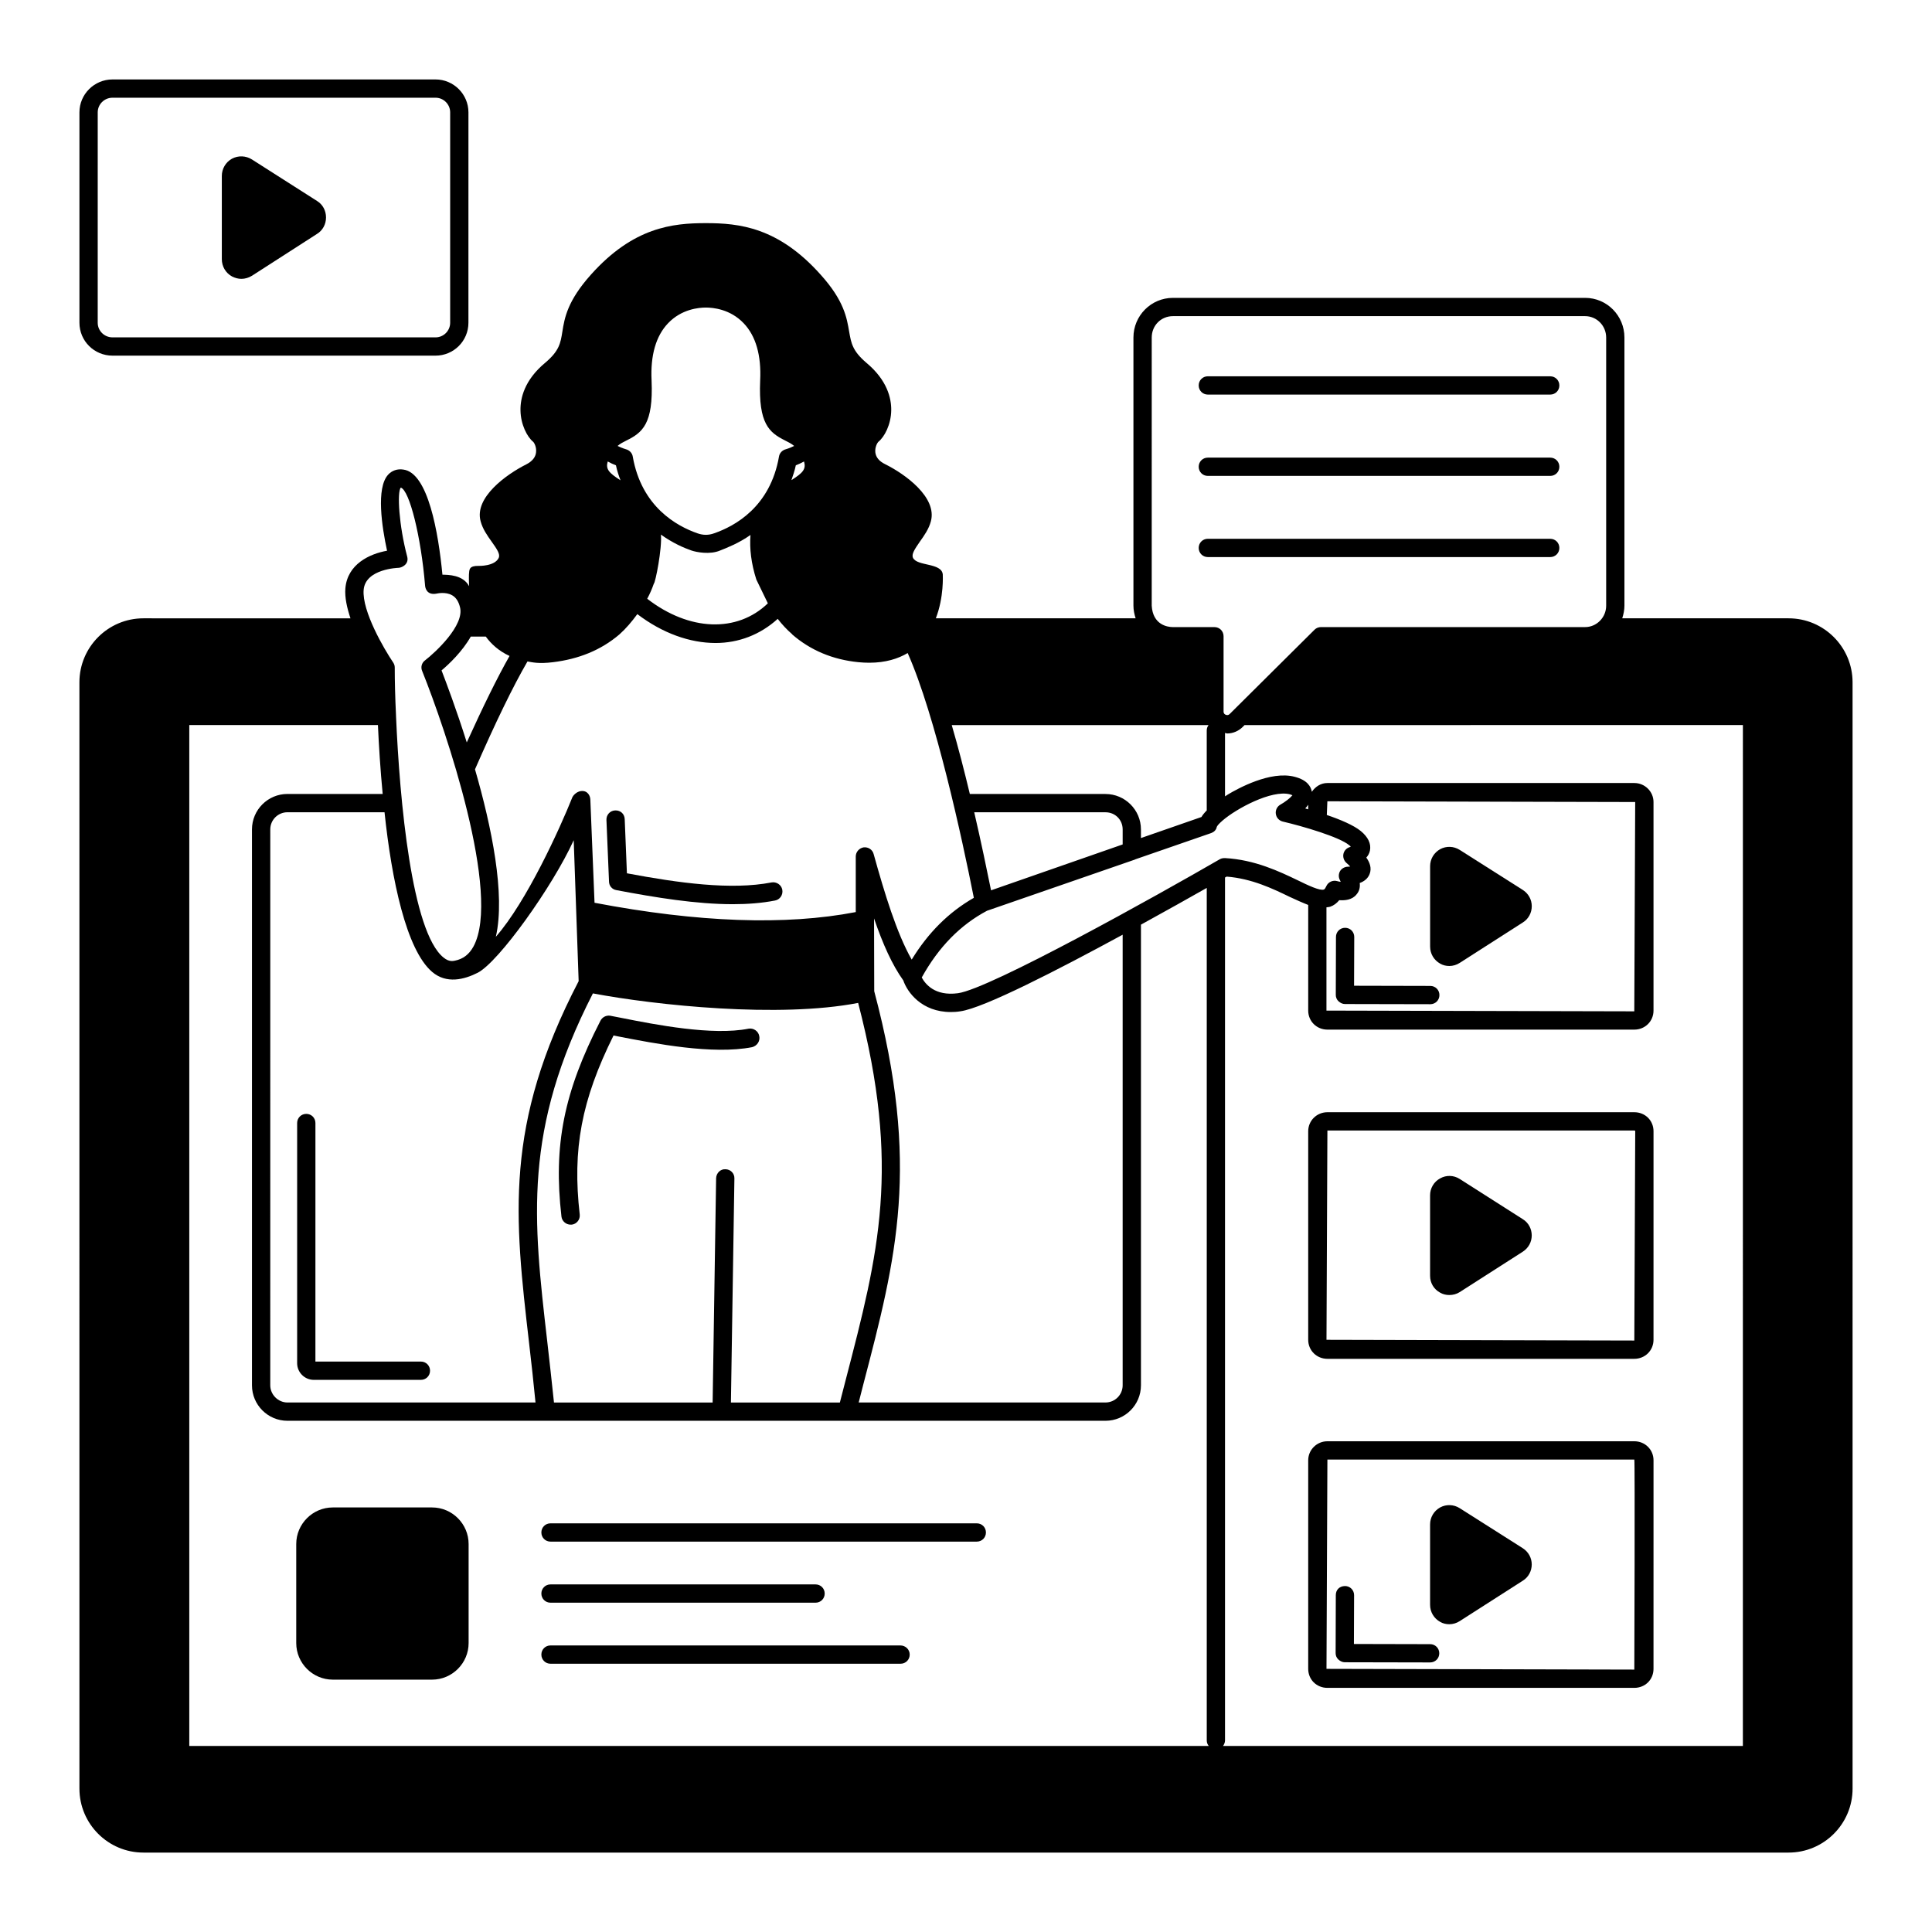
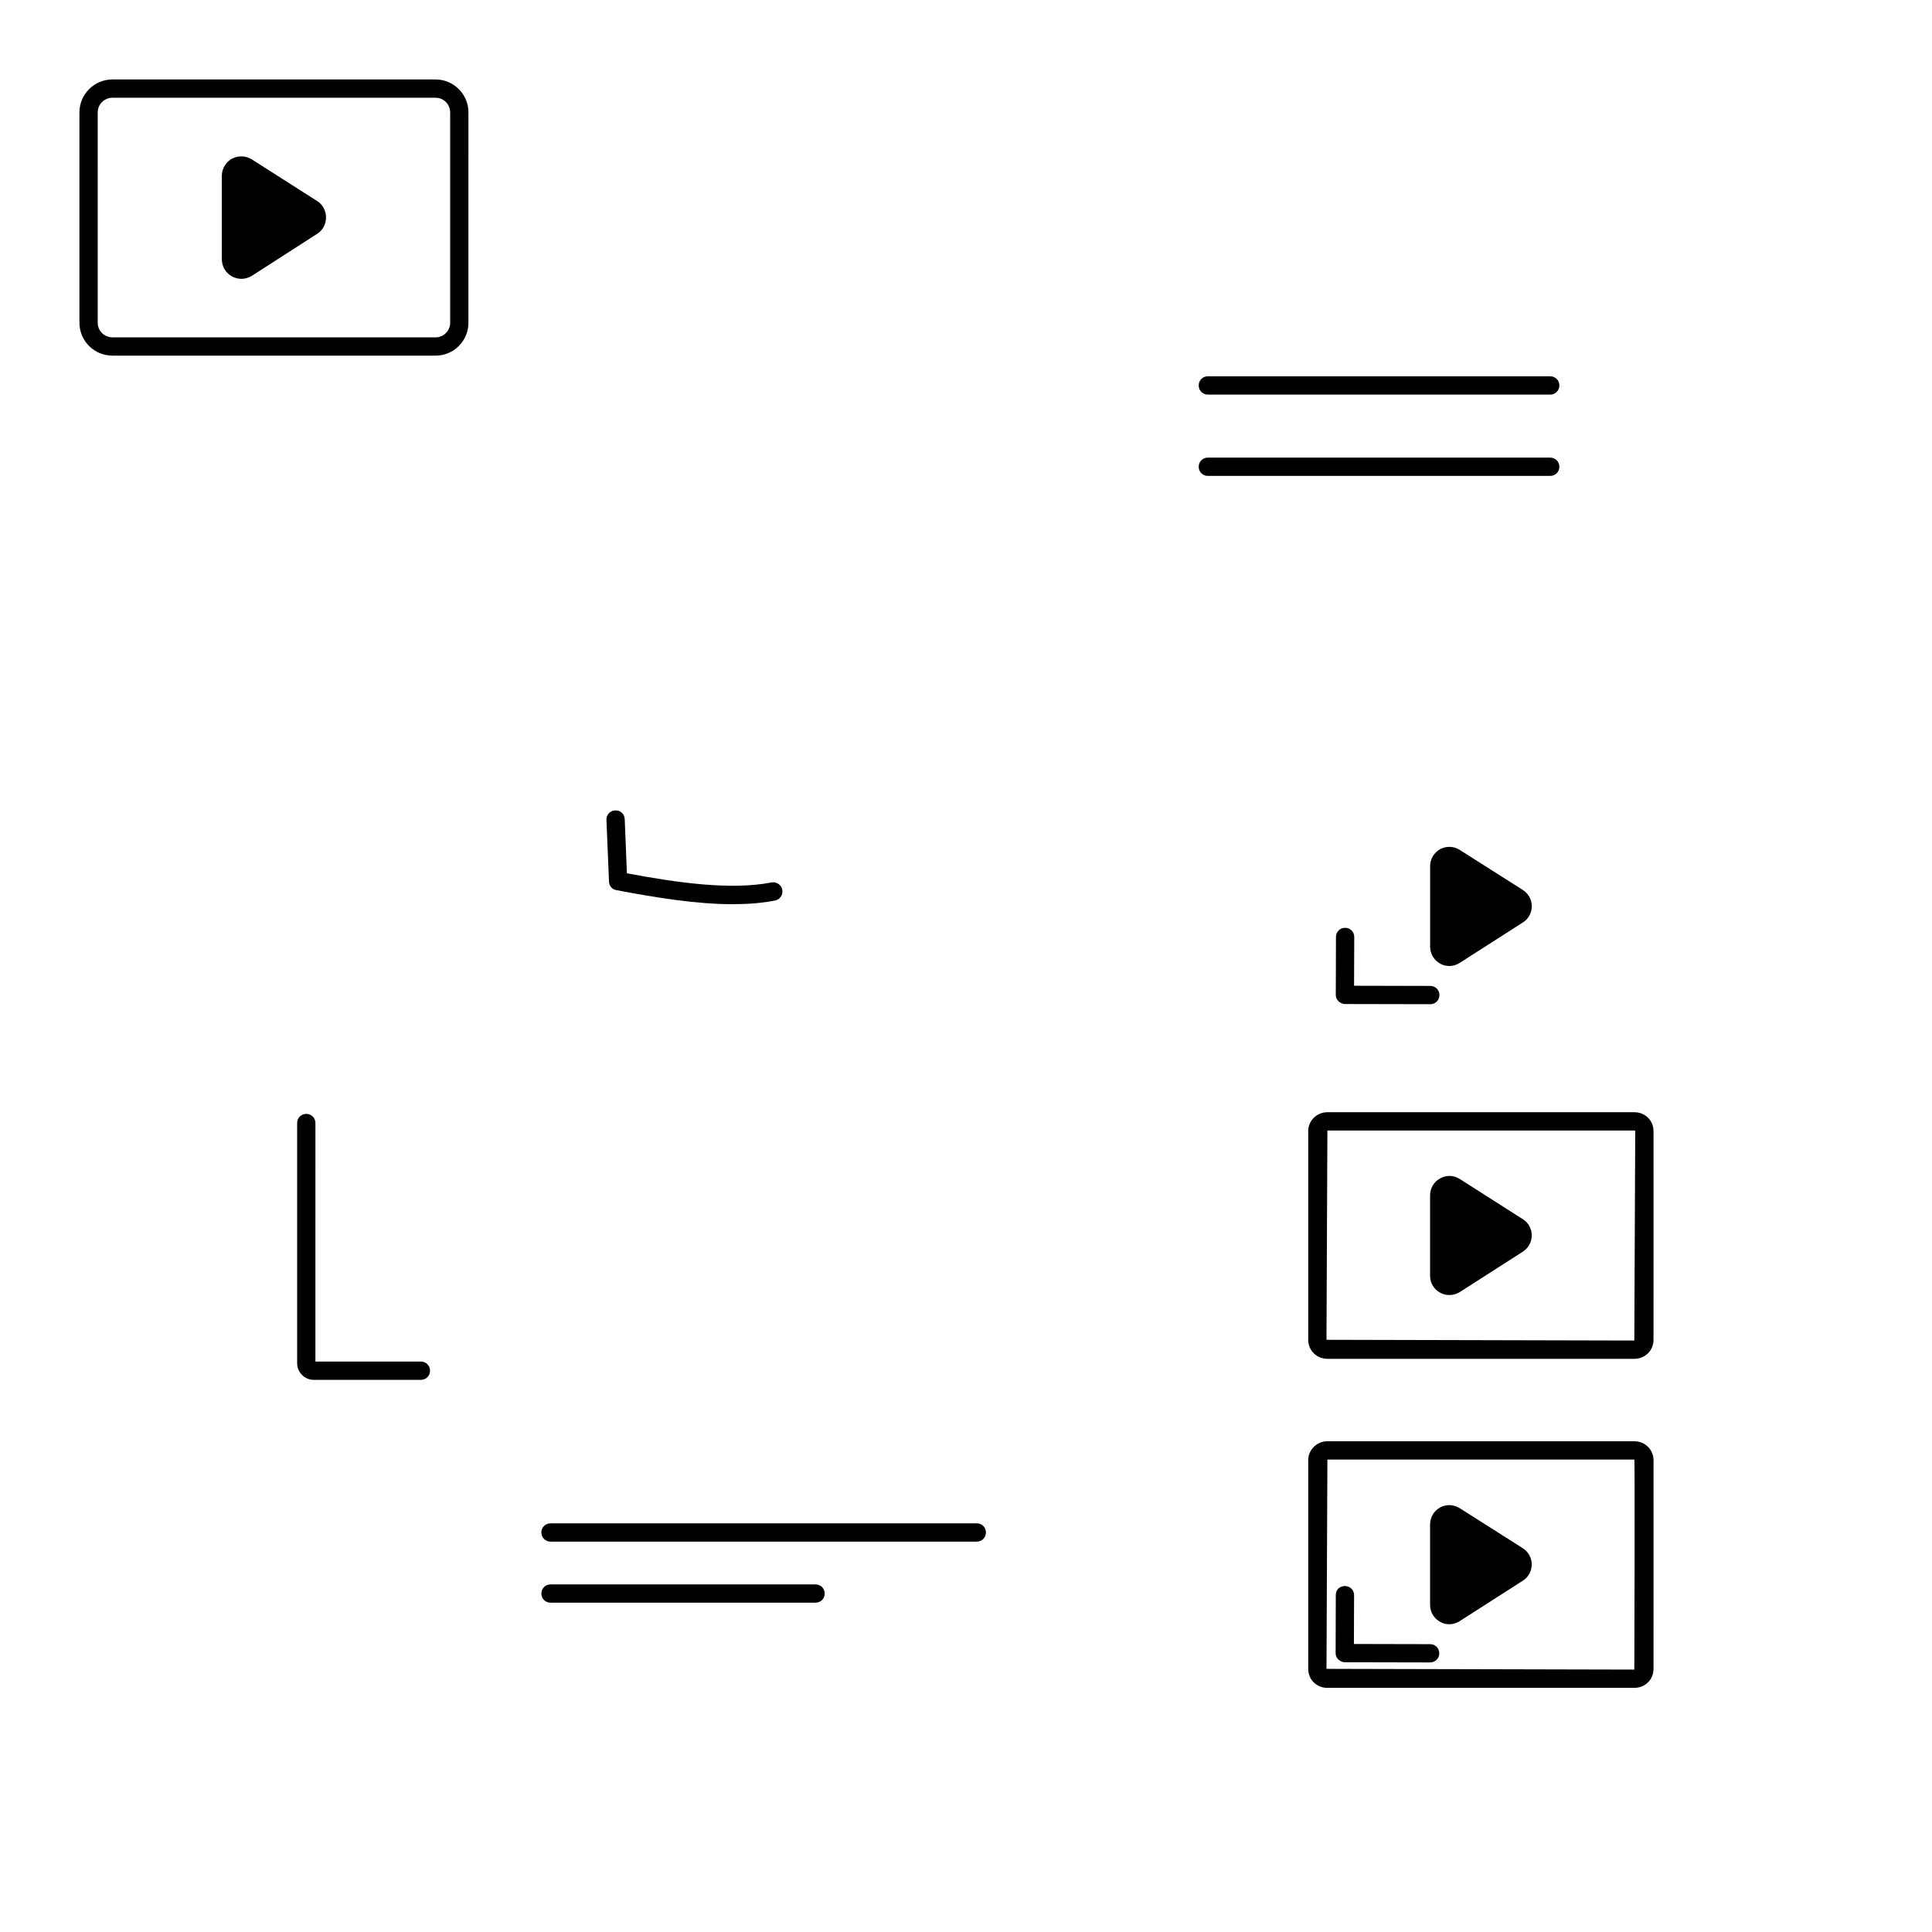
<svg xmlns="http://www.w3.org/2000/svg" fill="#000000" width="800px" height="800px" version="1.1" viewBox="144 144 512 512">
  <g>
-     <path d="m617.99 307.86h-44.082c0.34-1.066 0.582-2.18 0.582-3.344v-71.066c0-5.812-4.652-10.512-10.414-10.512h-109.24c-5.766 0-10.465 4.699-10.465 10.512v71.066c0 1.164 0.242 2.277 0.582 3.344h-52.949c2.18-5.668 1.84-11.336 1.84-11.625-0.289-3.148-6.832-2.133-7.894-4.41-0.438-0.969 0.438-2.277 1.84-4.312 1.113-1.551 2.375-3.344 2.906-5.379 1.695-6.348-6.832-12.5-12.109-15.113-1.598-0.773-2.469-1.84-2.617-3.148-0.145-1.355 0.531-2.519 0.773-2.762 1.648-1.309 3.391-4.602 3.441-8.379 0.047-3.195-1.066-7.992-6.59-12.594-3.684-3.148-4.019-5.184-4.555-8.234-0.629-3.684-1.355-8.234-7.559-15.113-11.238-12.594-21.605-13.66-30.422-13.66s-19.184 1.066-30.422 13.613c-6.25 6.977-7.023 11.48-7.606 15.164-0.484 3.051-0.824 5.086-4.555 8.234-5.523 4.602-6.59 9.398-6.539 12.594 0.047 3.777 1.793 7.074 3.344 8.332 0.289 0.242 0.969 1.453 0.773 2.859-0.145 1.258-1.016 2.324-2.519 3.102-5.328 2.664-13.902 8.816-12.16 15.113 0.531 2.035 1.793 3.828 2.906 5.379 1.453 2.035 2.324 3.344 1.891 4.312-1.066 2.277-5.328 2.133-5.328 2.133-2.566-0.047-2.469 0.969-2.566 2.277 0 0.098-0.047 1.309 0.047 3.102-1.648-3.051-5.57-3.004-7.074-3.051-1.066-11.047-3.777-27.031-10.367-27.855-1.551-0.242-3.004 0.242-4.019 1.355-3.246 3.535-1.648 13.855-0.289 20.152-4.602 0.824-10.512 3.535-11.047 9.98-0.195 2.422 0.438 5.184 1.355 7.945l-54.879-0.012c-9.348 0-16.957 7.606-16.957 16.957l0.004 293.18c0 9.348 7.606 16.957 16.957 16.957h435.99c9.348 0 16.957-7.606 16.957-16.957l-0.004-293.18c0-9.352-7.606-16.957-16.957-16.957zm-168.77-74.41c0-3.195 2.469-5.668 5.621-5.668h109.24c3.051 0 5.57 2.519 5.57 5.668v71.066c0 3.102-2.519 5.668-5.57 5.668h-70.004c-0.629 0-1.258 0.242-1.695 0.68l-22.527 22.379c-0.34 0.34-0.727 0.289-0.969 0.195-0.195-0.047-0.629-0.289-0.629-0.871v-19.957c0-1.355-1.066-2.422-2.422-2.422h-10.996c-1.5 0-5.328-0.629-5.621-5.668zm15.062 102.7c-0.289 0.387-0.484 0.871-0.484 1.406v21.219c-0.582 0.582-1.066 1.164-1.406 1.742l-16.031 5.574v-2.277c0-5.184-4.215-9.398-9.398-9.398h-35.945c-1.453-6.055-3.051-12.305-4.797-18.262zm-22.766 27.664v3.973l-34.879 12.16c-1.113-5.473-2.617-12.742-4.457-20.684h34.781c2.566-0.004 4.555 1.98 4.555 4.551zm-84.438-97.516c0.582 2.035-0.289 3.004-3.344 4.941 0.438-1.258 0.871-2.519 1.164-3.926 0.629-0.242 1.402-0.582 2.18-1.016zm-47.039-5.574c4.215-2.082 7.121-4.41 6.637-15.84-0.34-6.734 1.164-11.867 4.359-15.211 3.586-3.777 8.188-4.168 10.027-4.168s6.441 0.387 10.027 4.168c3.195 3.344 4.699 8.477 4.359 15.211-0.484 11.434 2.422 13.758 6.59 15.84 0.871 0.438 1.648 0.824 2.422 1.453-1.164 0.582-2.18 0.871-2.18 0.871-0.969 0.242-1.695 1.016-1.84 1.938-2.324 13.371-11.723 18.457-17.199 20.348-1.453 0.531-2.906 0.531-4.41 0-5.426-1.891-14.824-6.977-17.148-20.348-0.145-0.922-0.871-1.695-1.84-1.938 0 0-1.016-0.289-2.18-0.871 0.727-0.629 1.504-1.016 2.375-1.453zm9.109 24.949c3.102 2.227 6.106 3.535 8.09 4.215 1.258 0.438 4.894 1.164 7.606 0 1.938-0.773 4.941-1.938 8.043-4.117-0.289 3.586 0.195 7.606 1.551 11.82l3.051 6.297c-8.137 7.848-20.832 7.41-31.973-1.211 0.68-1.258 1.258-2.566 1.742-3.973 0.438-0.289 2.227-9.398 1.891-13.031zm-14.098-19.375c0.773 0.438 1.551 0.773 2.18 1.016 0.289 1.406 0.727 2.711 1.211 3.973-3.102-1.988-3.973-2.957-3.391-4.988zm-21.266 52.996c1.211 0.195 2.859 0.68 6.781 0.195 6.734-0.824 12.645-3.148 17.586-7.363 1.742-1.551 3.293-3.391 4.746-5.379 6.684 5.086 13.953 7.652 20.734 7.652 6.106 0 11.82-2.18 16.469-6.394 1.164 1.5 2.422 2.859 3.828 4.07v0.047c4.844 4.215 10.754 6.684 17.535 7.363 1.016 0.098 1.984 0.145 2.906 0.145 4.312 0 7.652-1.066 10.172-2.566 7.363 16.52 14.484 49.41 17.535 64.867-6.684 3.828-12.109 9.254-16.469 16.375-3.973-6.977-7.168-17.488-10.078-27.953-0.289-1.164-1.406-1.938-2.664-1.793-1.164 0.195-2.082 1.211-2.082 2.422v14.727c-18.555 3.586-41.805 2.762-69.227-2.469l-1.113-27.371c-0.047-1.066-0.727-2.082-1.793-2.227-1.84-0.242-2.906 1.453-2.953 1.598-3.344 8.379-12.16 27.758-20.297 37.012 2.566-11.191-1.113-29.113-5.523-44.375 5.426-12.402 10.078-21.996 13.906-28.582zm52.461 134.57c-1.309-0.098-2.422 1.016-2.469 2.375l-0.922 59.441h-42.047c-0.582-5.668-1.211-11.094-1.793-16.277-3.731-32.359-6.441-55.902 12.109-92.141 16.664 3.148 49.363 6.59 70.293 2.519 11.336 43.598 5.473 66.172-3.293 99.891l-1.551 6.008h-28.871l0.922-59.391c0.043-1.312-1.02-2.426-2.379-2.426zm-52.027 46.117c0.582 4.988 1.164 10.223 1.695 15.695h-65.738c-2.469 0-4.555-2.082-4.555-4.555l0.004-147.31c0-2.519 2.035-4.555 4.555-4.555h25.723c1.891 17.973 5.766 36.43 12.594 42.289 3.828 3.293 8.574 2.035 12.109 0.242 5.57-2.859 19.863-22.863 25.434-35.121l1.309 37.352c-19.812 38.125-17.004 62.441-13.129 95.965zm88.555 10.949c8.816-33.715 15.164-58.133 2.906-104.25l-0.047-19.281c2.324 6.781 4.797 12.305 7.75 16.422 1.066 3.148 4.894 8.379 12.594 8.379 0.824 0 1.648-0.047 2.519-0.195 6.152-0.824 25.82-10.949 43.02-20.297v119.41c0 2.519-2.035 4.555-4.555 4.555h-65.398zm-104.01-198.23h3.973c1.406 1.938 3.441 3.828 6.297 5.137-3.246 5.715-7.023 13.418-11.336 22.914-2.762-8.77-5.473-15.938-6.684-19.086 2.035-1.699 5.523-5.039 7.75-8.965zm-19.184-18.215c0.773 0 2.906-0.871 2.324-3.004-2.18-8.234-2.711-17.051-1.695-18.262 2.324 0.727 5.379 13.078 6.441 25.965 0.047 0.727 0.531 2.617 3.051 2.133 0.047 0 2.324-0.582 4.117 0.438 1.016 0.582 1.695 1.598 2.082 3.148 1.258 4.797-6.492 11.965-9.254 14.098-0.871 0.629-1.211 1.793-0.773 2.809 6.297 15.648 21.023 59.246 13.613 73.004-1.164 2.133-2.762 3.344-4.941 3.777-0.242 0.047-0.531 0.098-0.773 0.098-0.727 0-1.453-0.289-2.227-0.922-8.43-6.781-11.625-41.418-12.594-63.992v-0.098c-0.242-4.988-0.34-9.398-0.34-12.789 0-0.484-0.145-0.922-0.438-1.355-2.324-3.441-8.285-13.562-7.801-19.23 0.488-5.574 9.16-5.816 9.207-5.816zm-55.418 312.22v-270.56h49.992c0.242 5.379 0.629 11.676 1.258 18.262h-25.238c-5.184 0-9.398 4.215-9.398 9.398v147.32c0 5.184 4.215 9.398 9.398 9.398h216.79c5.184 0 9.398-4.215 9.398-9.398v-122.08c6.879-3.777 13.078-7.266 17.441-9.738v225.94c0 0.531 0.195 1.066 0.531 1.453zm203.7-199.49c-6.152 0.824-8.672-2.469-9.59-4.168 4.504-8.137 10.27-13.953 17.293-17.684l39.191-13.562c0.047-0.047 0.098-0.047 0.195-0.098l20.008-6.926c0.773-0.289 1.355-0.824 1.5-1.648 0.387-0.773 1.453-1.551 1.5-1.648 3.684-3.195 13.031-8.234 17.875-6.977 0.289 0.098 0.531 0.195 0.68 0.242-0.582 0.727-1.938 1.793-3.246 2.519-0.824 0.484-1.309 1.453-1.164 2.422 0.145 1.016 0.871 1.793 1.84 2.035 5.379 1.258 14.969 4.07 17.586 6.25 0.195 0.145 0.34 0.289 0.438 0.387-0.098 0.047-0.195 0.098-0.289 0.145-0.824 0.242-1.453 0.922-1.648 1.742-0.195 0.871 0.098 1.793 0.727 2.375 0.484 0.387 0.824 0.773 1.066 1.016-0.195 0.047-0.387 0-0.582 0.047-0.824 0-1.648 0.438-2.082 1.113-0.438 0.727-0.484 1.648-0.098 2.375 0.098 0.195 0.195 0.387 0.242 0.531-0.289-0.047-0.629-0.098-0.922-0.195-1.164-0.34-2.422 0.242-2.906 1.355-0.145 0.34-0.387 0.773-0.629 0.871-1.066 0.387-4.215-1.113-6.977-2.469-4.746-2.277-11.289-5.426-19.23-5.863-0.438 0-0.922 0.047-1.355 0.289-16.426 9.512-60.945 34.363-69.422 35.523zm92.043-48.973c0.289-0.289 0.531-0.629 0.773-0.969v1.211c-0.242-0.098-0.531-0.148-0.773-0.242zm16.18 13.031c0.438-0.484 0.824-1.113 0.969-1.891 0.34-1.793-0.484-3.535-2.422-5.137-1.891-1.551-5.426-3.051-9.012-4.262l0.145-3.633 81.578 0.195-0.242 55.469-81.578-0.195v-27.371c0.34-0.047 0.68-0.047 0.969-0.145 0.969-0.34 1.742-0.922 2.422-1.742 1.453 0.098 3.391-0.047 4.555-1.5 0.727-0.824 1.016-1.84 0.871-3.051 1.066-0.387 2.133-1.113 2.617-2.375 0.629-1.605 0-3.152-0.871-4.363zm99.793 235.43h-137.77c0.289-0.387 0.531-0.922 0.531-1.453v-228.7c0.145-0.098 0.34-0.195 0.438-0.242 6.684 0.531 12.207 3.195 16.715 5.379 1.793 0.824 3.391 1.551 4.894 2.133v28c0 2.809 2.227 5.039 5.086 5.039h81.336c2.859 0 5.086-2.227 5.086-5.039v-55.273c0-2.762-2.277-5.039-5.086-5.039h-81.34c-1.742 0-3.195 0.969-4.117 2.324-0.242-1.355-1.164-3.102-4.555-3.973-6.394-1.695-15.113 3.148-17.633 4.652-0.242 0.145-0.531 0.34-0.824 0.531v-16.809c0.195 0.047 0.387 0.145 0.582 0.145 1.5 0 3.004-0.629 4.117-1.742l0.484-0.484 132.06-0.004z" />
    <path d="m577.11 525.95h-81.336c-2.809 0-5.086 2.277-5.086 5.039v55.273c0 2.859 2.227 5.039 5.086 5.039h81.336c2.859 0 5.086-2.18 5.086-5.039l0.004-55.273c0-2.809-2.231-5.039-5.09-5.039zm0 60.508-81.578-0.195 0.242-55.465h81.336c0.195 0 0 55.66 0 55.66z" />
    <path d="m547.55 554.29-16.715-10.609c-1.598-1.016-3.586-1.066-5.184-0.195-1.648 0.922-2.664 2.617-2.664 4.504v21.316c0 1.891 1.016 3.586 2.664 4.504 0.727 0.438 1.598 0.629 2.422 0.629 0.969 0 1.938-0.289 2.762-0.824l16.715-10.707c1.5-0.922 2.375-2.566 2.375-4.312 0-1.734-0.871-3.336-2.375-4.305z" />
    <path d="m577.11 438.75h-81.336c-2.809 0-5.086 2.227-5.086 5.039v55.273c0 2.809 2.227 5.039 5.086 5.039h81.336c2.859 0 5.086-2.227 5.086-5.039l0.004-55.273c0-2.859-2.231-5.039-5.09-5.039zm0 60.504-81.578-0.195 0.242-55.465h81.336c0.195 0 0.242 0.098 0.242 0.195z" />
    <path d="m547.55 467.09-16.715-10.656c-1.598-1.016-3.586-1.066-5.184-0.145-1.648 0.871-2.664 2.617-2.664 4.457v21.363c0 1.891 1.016 3.586 2.664 4.457 0.727 0.438 1.598 0.629 2.422 0.629 0.969 0 1.938-0.242 2.762-0.773l16.715-10.707c1.5-0.969 2.375-2.566 2.375-4.312s-0.871-3.394-2.375-4.312z" />
    <path d="m525.66 399.37c0.727 0.438 1.598 0.629 2.422 0.629 0.969 0 1.938-0.289 2.762-0.824l16.715-10.707c1.5-0.922 2.375-2.566 2.375-4.312 0-1.742-0.871-3.344-2.375-4.312l-16.715-10.609c-1.598-1.016-3.586-1.066-5.184-0.195-1.648 0.922-2.664 2.617-2.664 4.504v21.316c0 1.898 1.016 3.594 2.664 4.512z" />
-     <path d="m258.5 543.49h-26.305c-5.328 0-9.688 4.359-9.688 9.688v26.258c0 5.328 4.359 9.688 9.688 9.688h26.305c5.328 0 9.688-4.359 9.688-9.688v-26.258c0-5.328-4.359-9.688-9.688-9.688z" />
    <path d="m402.86 547.7h-112.97c-1.355 0-2.422 1.066-2.422 2.422s1.066 2.422 2.422 2.422h112.97c1.355 0 2.422-1.066 2.422-2.422s-1.062-2.422-2.422-2.422z" />
    <path d="m289.89 568.73h70.242c1.355 0 2.422-1.066 2.422-2.422 0-1.355-1.066-2.422-2.422-2.422h-70.242c-1.355 0-2.422 1.066-2.422 2.422 0 1.355 1.066 2.422 2.422 2.422z" />
-     <path d="m382.61 580.06h-92.719c-1.355 0-2.422 1.066-2.422 2.422s1.066 2.422 2.422 2.422h92.77c1.355 0 2.422-1.066 2.422-2.422s-1.113-2.422-2.473-2.422z" />
    <path d="m173.82 238.25h85.598c4.797 0 8.719-3.875 8.719-8.719l0.004-55.758c0-4.797-3.926-8.719-8.719-8.719h-85.602c-4.844 0-8.77 3.926-8.77 8.719v55.758c0.004 4.844 3.926 8.719 8.77 8.719zm-3.922-64.477c0-2.133 1.742-3.875 3.926-3.875h85.598c2.133 0 3.875 1.742 3.875 3.875v55.758c0 2.133-1.742 3.875-3.875 3.875h-85.602c-2.18 0-3.926-1.742-3.926-3.875z" />
    <path d="m205.5 217.27c0.773 0.387 1.598 0.629 2.469 0.629 0.969 0 1.938-0.289 2.809-0.824l17.246-11.094c1.5-0.922 2.375-2.566 2.375-4.359 0-1.793-0.871-3.441-2.375-4.359l-17.246-10.996c-1.598-1.016-3.633-1.113-5.328-0.195-1.648 0.922-2.664 2.664-2.664 4.555v22.043c0 1.938 1.02 3.684 2.715 4.602z" />
    <path d="m464.09 248.57h90.734c1.355 0 2.422-1.066 2.422-2.422s-1.066-2.422-2.422-2.422l-90.734-0.004c-1.355 0-2.422 1.066-2.422 2.422 0 1.359 1.066 2.426 2.422 2.426z" />
    <path d="m464.09 270.12h90.734c1.355 0 2.422-1.066 2.422-2.422s-1.066-2.422-2.422-2.422h-90.734c-1.355 0-2.422 1.066-2.422 2.422s1.066 2.422 2.422 2.422z" />
-     <path d="m464.09 291.63h90.734c1.355 0 2.422-1.066 2.422-2.422 0-1.355-1.066-2.422-2.422-2.422l-90.734-0.004c-1.355 0-2.422 1.066-2.422 2.422 0 1.359 1.066 2.426 2.422 2.426z" />
    <path d="m255.54 504.83h-27.953l0.004-63.219c0-1.355-1.066-2.422-2.422-2.422s-2.422 1.066-2.422 2.422v63.656c0 2.422 1.984 4.41 4.41 4.41h28.387c1.355 0 2.422-1.066 2.422-2.422 0-1.359-1.066-2.426-2.426-2.426z" />
    <path d="m307.33 379.89c10.465 1.984 21.219 3.731 30.859 3.731 3.926 0 7.703-0.289 11.191-0.969 1.309-0.242 2.18-1.5 1.938-2.859-0.242-1.309-1.551-2.18-2.859-1.938-10.707 2.082-24.656 0.145-38.32-2.422l-0.582-14.34c-0.047-1.355-1.066-2.375-2.519-2.324-1.355 0.047-2.375 1.164-2.324 2.519l0.68 16.277c0 1.211 0.82 2.129 1.938 2.324z" />
    <path d="m523 579.72-20.199-0.047 0.047-12.934c0-1.355-1.066-2.422-2.422-2.422-1.551 0.047-2.422 1.066-2.422 2.422l-0.047 15.355c0 0.629 0.242 1.258 0.727 1.695 0.484 0.438 1.066 0.727 1.695 0.727l22.621 0.047c1.355 0 2.422-1.066 2.422-2.422s-1.066-2.422-2.422-2.422z" />
    <path d="m502.89 392.3c0-1.355-1.066-2.422-2.422-2.422s-2.422 1.066-2.422 2.422l-0.047 15.355c0 0.629 0.242 1.258 0.727 1.695 0.484 0.438 1.066 0.727 1.695 0.727l22.621 0.047c1.355 0 2.422-1.066 2.422-2.422s-1.066-2.422-2.422-2.422l-20.199-0.047z" />
-     <path d="m345.21 418.55c-0.242-1.309-1.551-2.18-2.859-1.938-9.543 1.891-24.656-1.066-33.668-2.859l-3.004-0.582c-1.066-0.141-2.082 0.391-2.566 1.359-9.688 18.895-12.5 32.988-10.32 51.883 0.145 1.211 1.211 2.133 2.422 2.133h0.289c1.309-0.145 2.277-1.355 2.133-2.664-1.984-17.293 0.438-30.324 8.961-47.473l1.164 0.242c9.98 1.938 25.047 4.894 35.559 2.859 1.309-0.344 2.18-1.602 1.891-2.961z" />
  </g>
</svg>